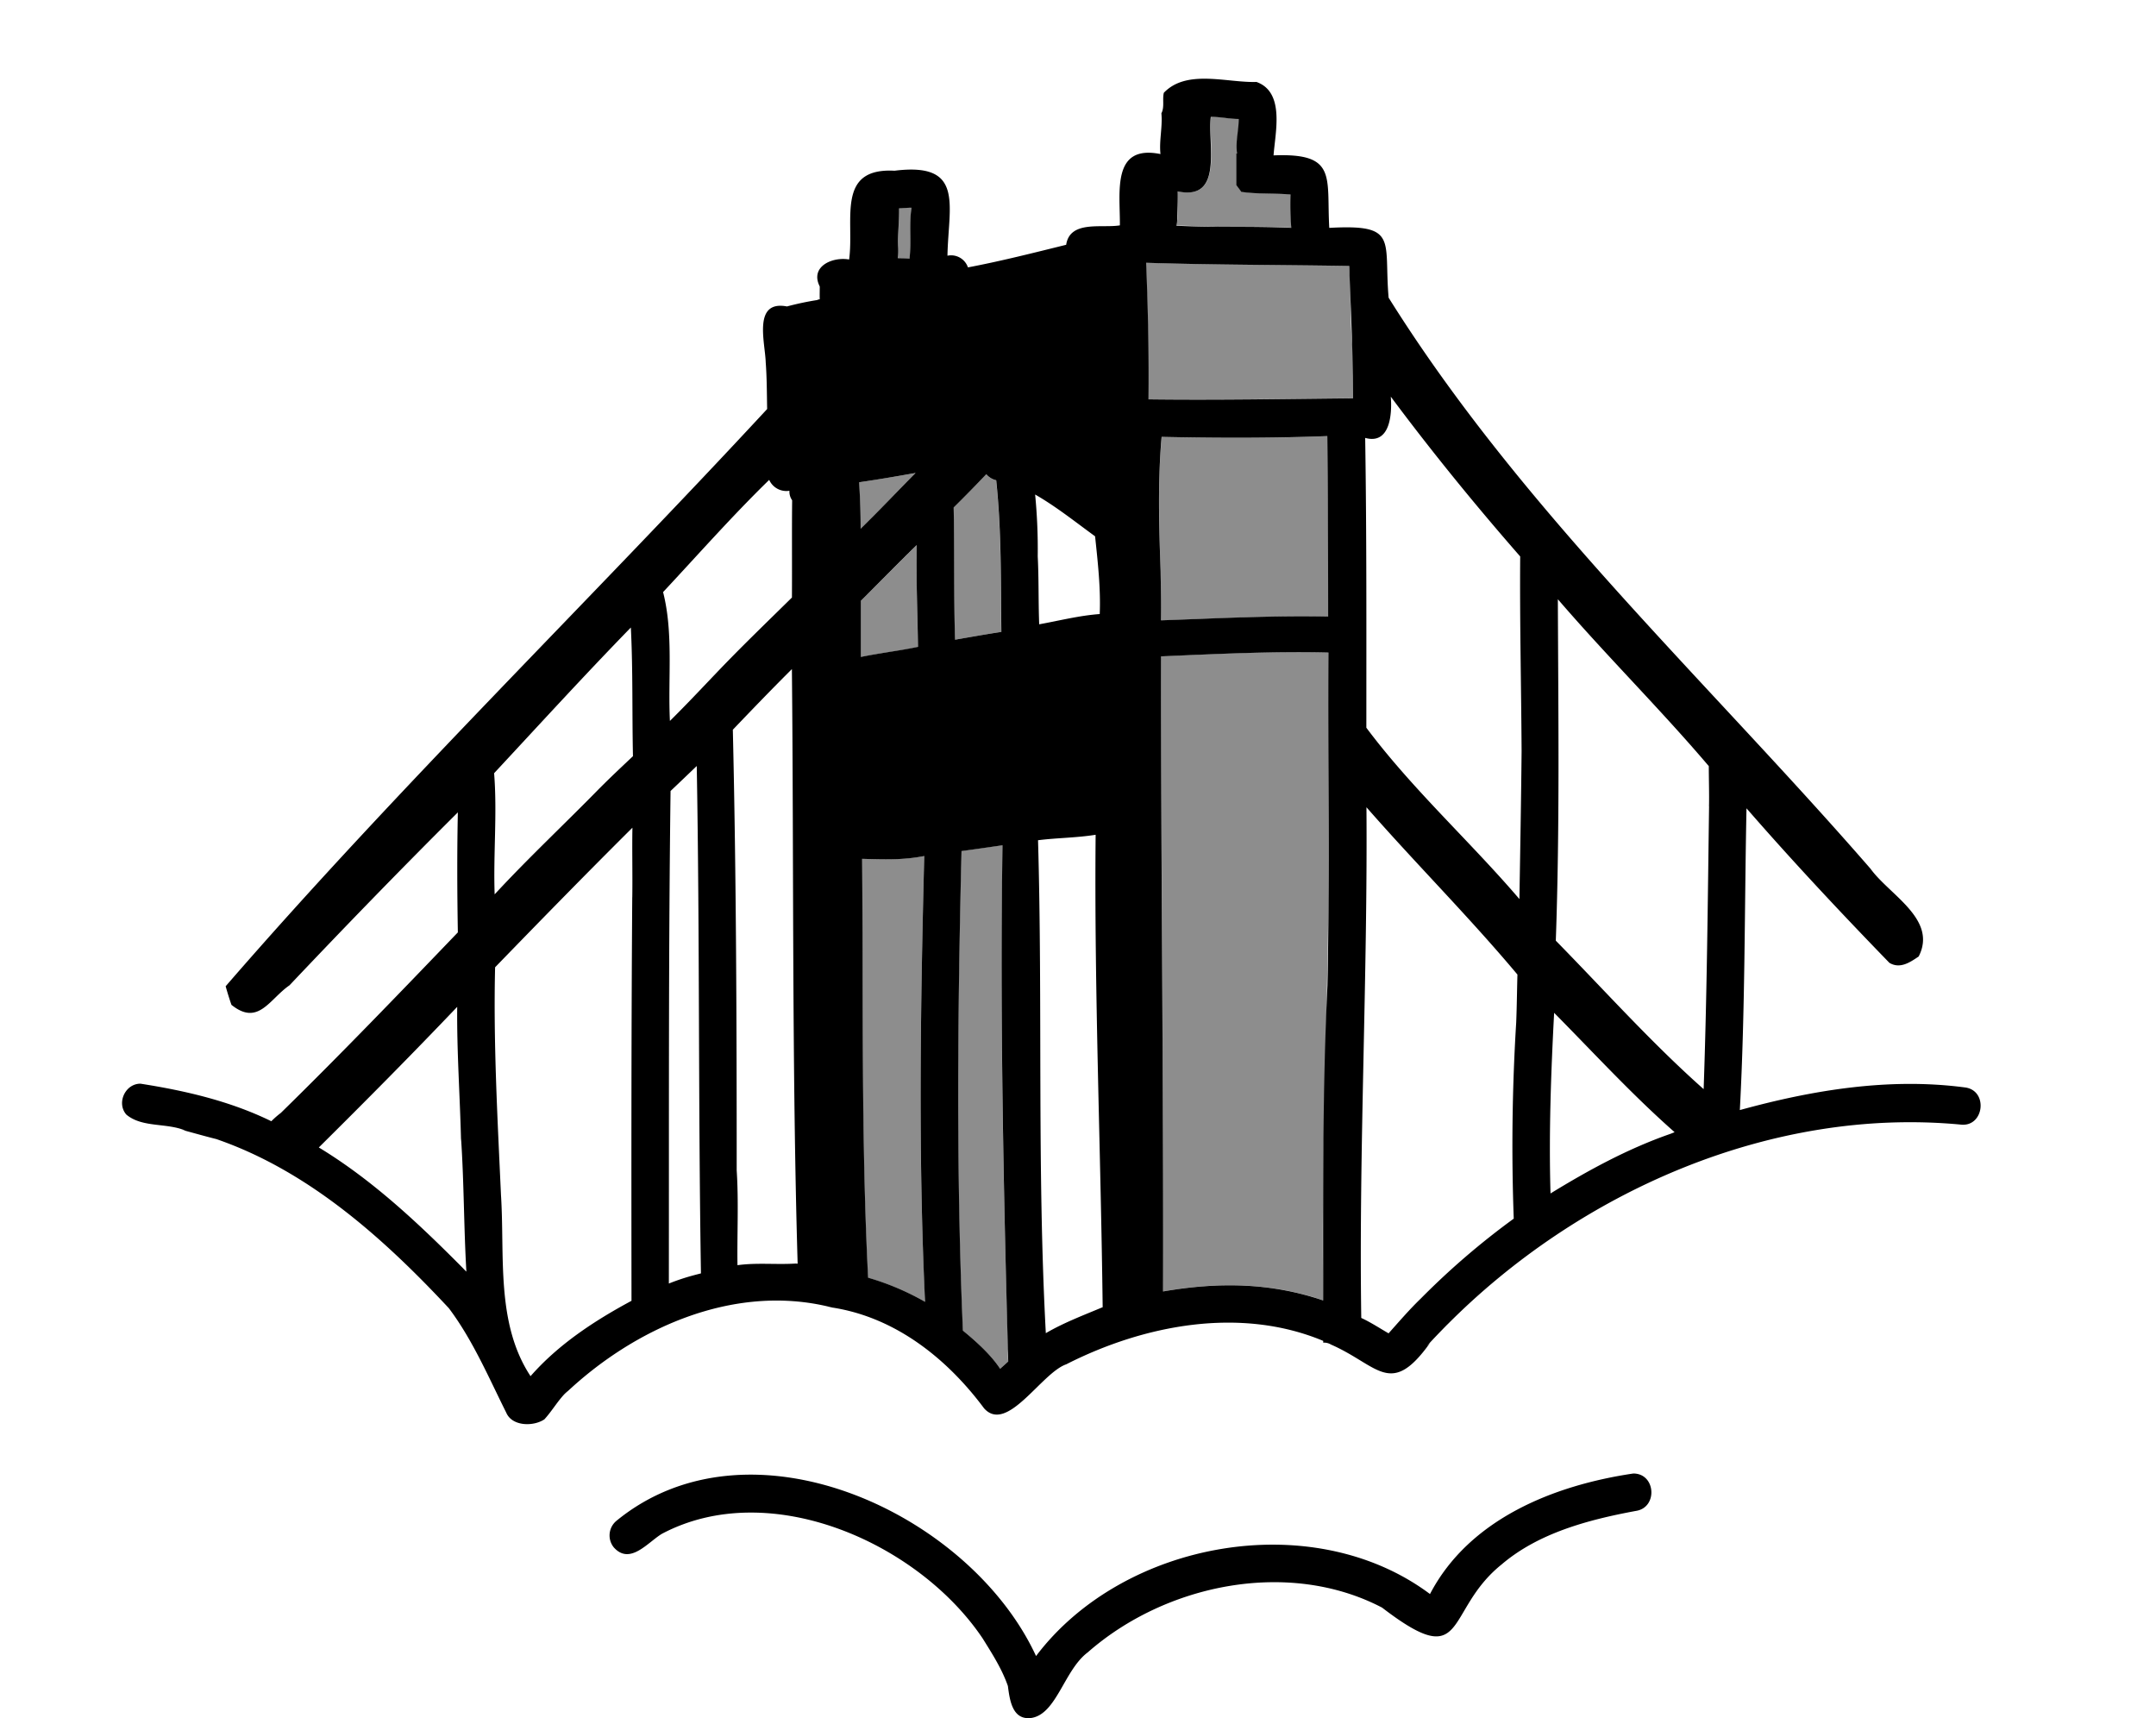
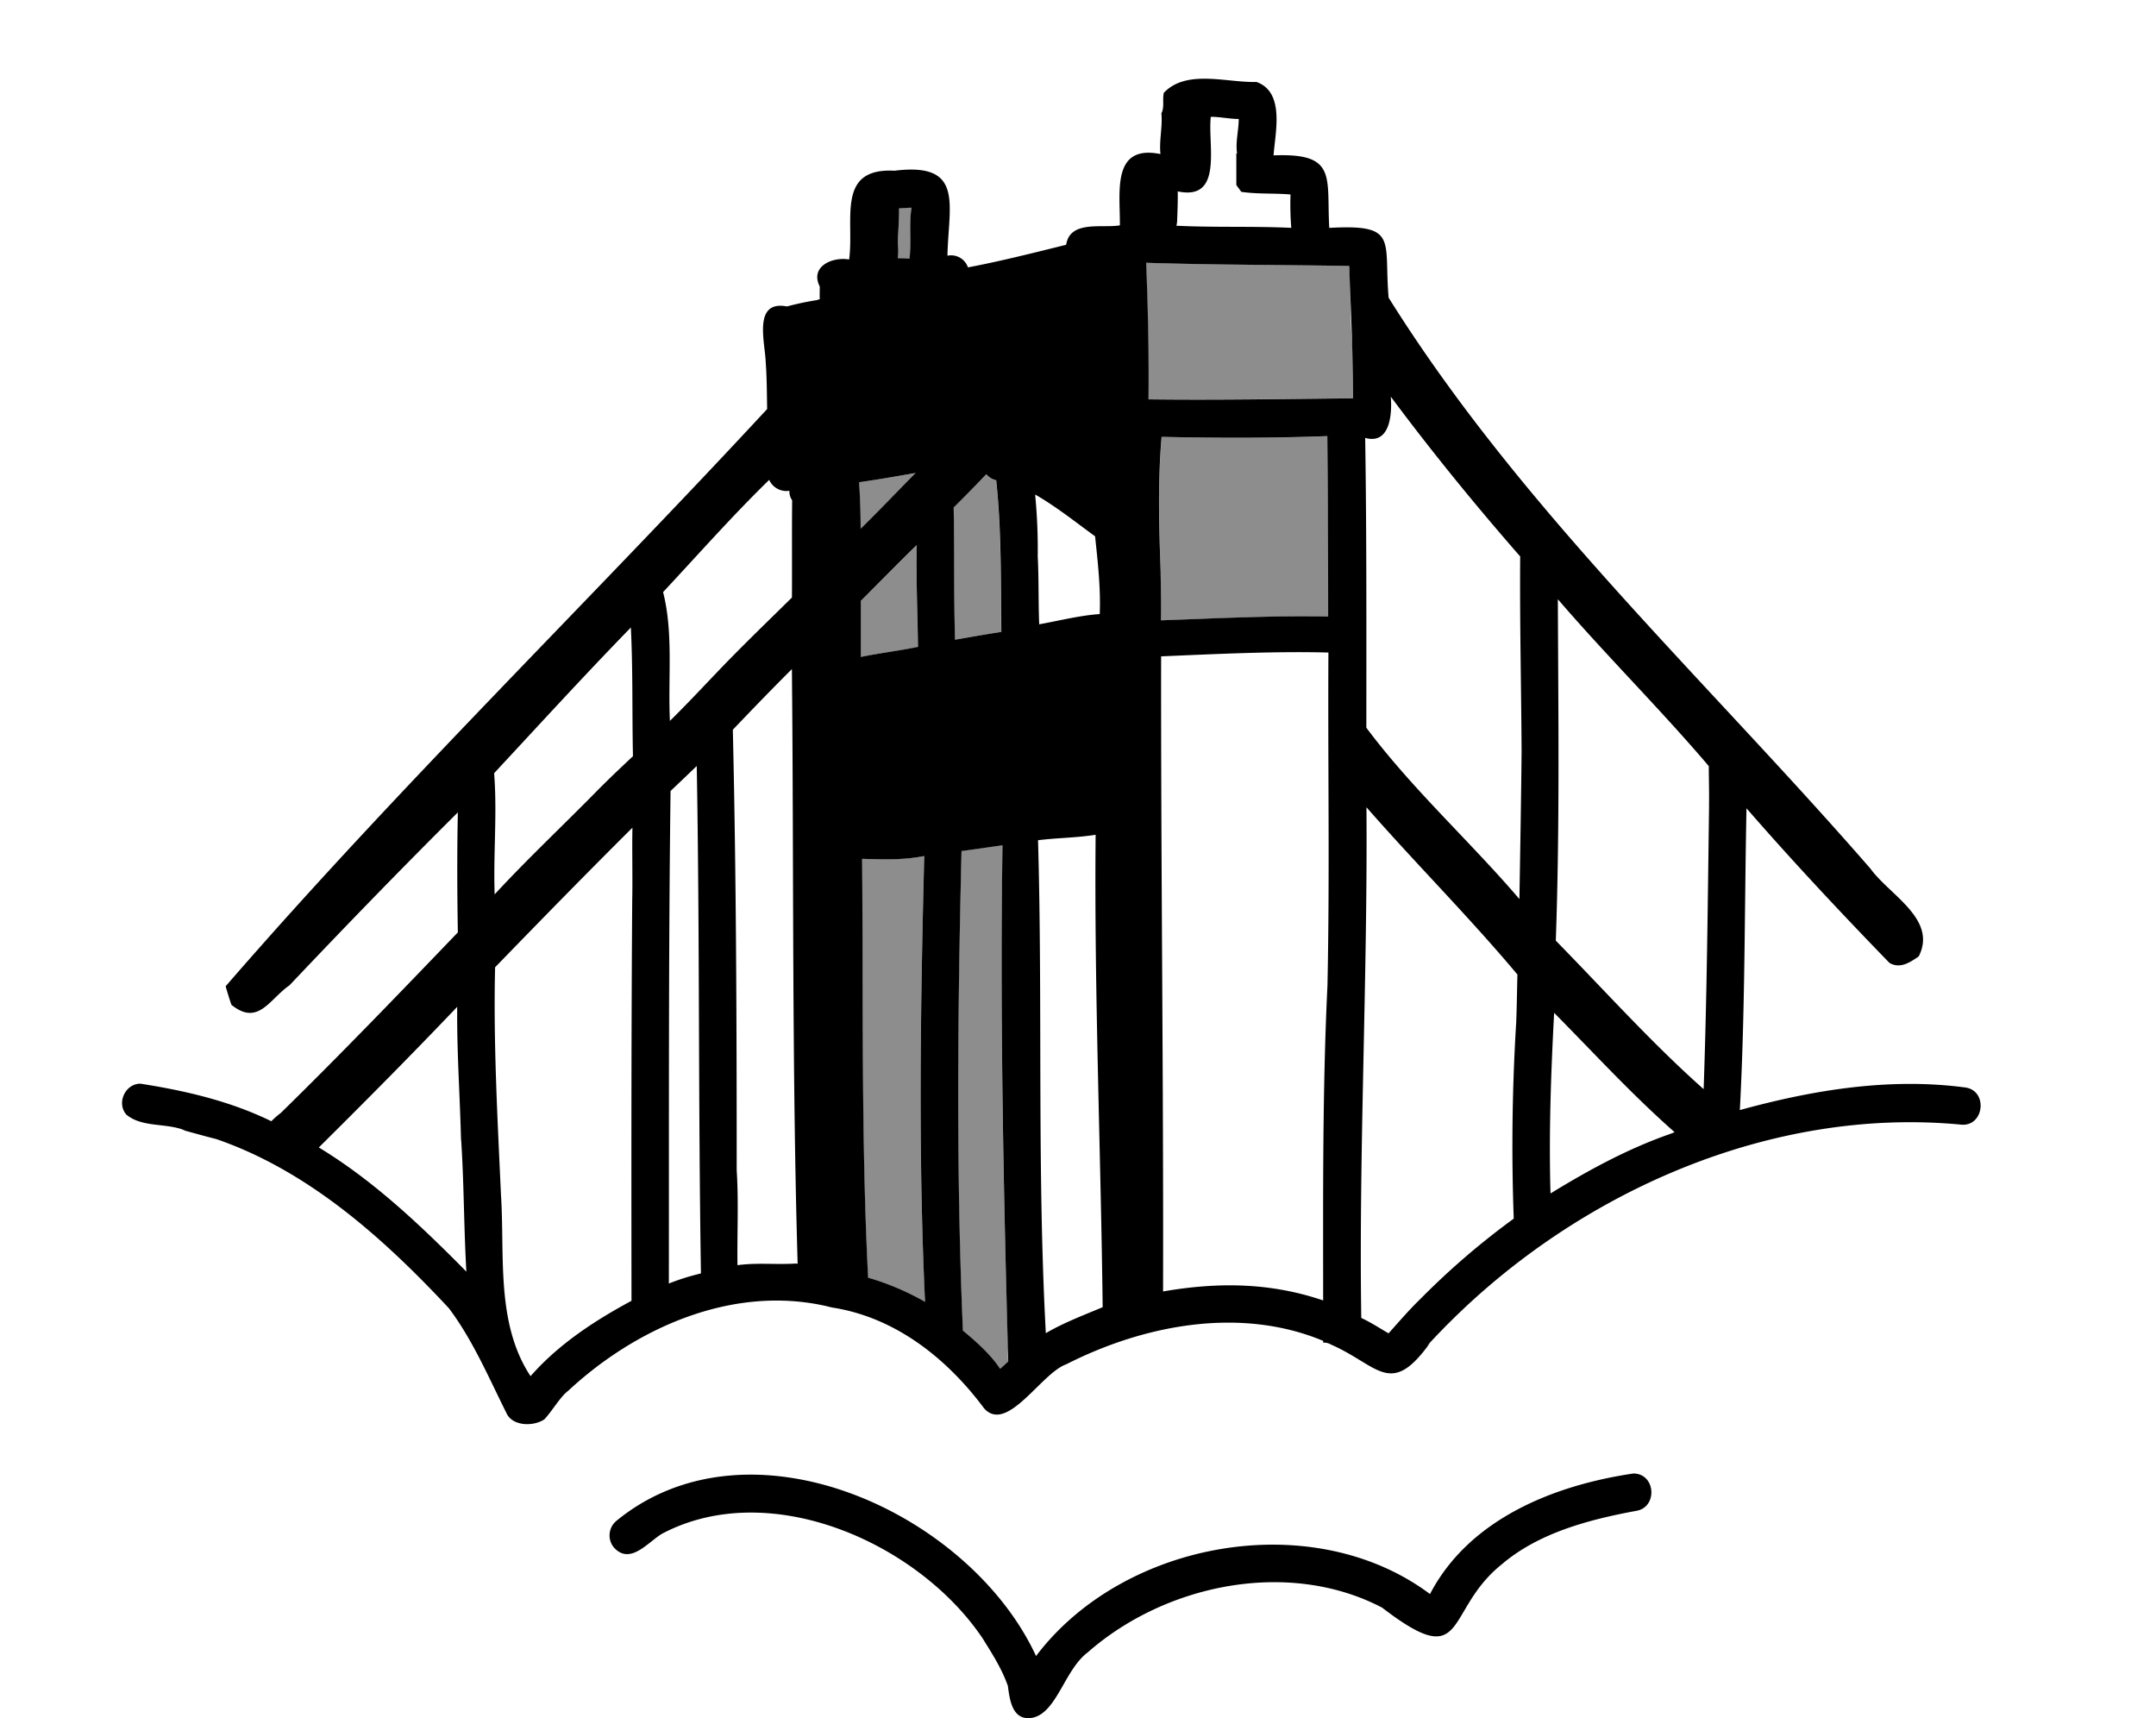
<svg xmlns="http://www.w3.org/2000/svg" id="sf" viewBox="0 0 631.47 503.2">
  <defs>
    <style>.cls-1{fill:#8d8d8d;}</style>
  </defs>
-   <path class="cls-1" d="M389.09,264c-.06-24.09,0-48.88,0-72.93-15.81-.41-32.58.42-49,1.13-.08,61.53.72,124.22.57,186,16.26-2.81,31.53-2.59,46.91,2.63C386.93,342.5,388.65,302.56,389.09,264Z" />
  <path class="cls-1" d="M340,171.3c0,3.42.15,7.17.11,10.4,16.42-.58,32.76-1.44,48.93-1.1,0-20.22-.08-37.5-.24-52.86l0,0c-16.15.62-32.35.58-48.53.23C338.9,142.23,339.68,156.87,340,171.3Z" />
  <path class="cls-1" d="M396.1,101.34c-.75-7.48-.35-16.22-1-23.47-19.84-.34-39.6-.29-59.47-.93.56,13.41.83,26.56.69,40,19.86.25,40-.12,59.86-.3C396.2,111.48,396.39,106.85,396.1,101.34Z" />
-   <path class="cls-1" d="M356,66.41c7.56.22,14.36-.27,22.25.29a91.24,91.24,0,0,1-.22-9.79c-4.84-.41-9.5-.07-14.41-.77-.49-.65-1-1.33-1.45-2,0-2.32,0-7,0-9.29a2,2,0,0,0,.23.1c-.46-3.4.52-6.74.49-10.15-2.76,0-5.44-.63-8.18-.64-.92,8.19,3.72,24.76-9.68,21.87-.11,3.38.13,6.85-.43,10C348.45,66.19,352.25,66.24,356,66.41Z" />
  <path class="cls-1" d="M270.87,379.26c-2-42.74-1.21-85.77-.18-128.55-6.36,1.17-12.05,1-18.22.81.37,40.63-.31,82.19,1.75,122.7a76,76,0,0,1,16.69,7.07C270.94,380.69,270.88,379.86,270.87,379.26Z" />
  <path class="cls-1" d="M295.25,395.14c-1.48-49.16-2.35-98.6-1.6-147.58-4,.45-8,1.17-12.06,1.65-1.13,47-1.64,93.52.4,140.47,3.73,3.07,8.13,6.94,10.93,11.21l2.38-2.15A20.66,20.66,0,0,1,295.25,395.14Z" />
  <path class="cls-1" d="M288.05,185.91c1.49-.26,3.69-.62,5.21-.84-.19-14.89.06-29.63-1.51-44.42a5.38,5.38,0,0,1-2.91-1.77c-2.75,2.91-6.35,6.6-9.54,9.75.28,12.81,0,26,.41,38.72C282.25,186.91,285.53,186.33,288.05,185.91Z" />
  <path class="cls-1" d="M260.35,191c2.77-.44,5.73-.9,8.51-1.5-.13-10-.58-19.71-.37-29.81-5.21,5.1-11.16,11.14-16.4,16.38v16.39C254.89,191.86,258.28,191.26,260.35,191Z" />
  <path class="cls-1" d="M254.63,152.33c4.54-4.53,9-9.26,13.54-13.79-5.49.91-11.58,2-16.56,2.7.26,4,.41,8.35.46,13.6C252.94,154,253.78,153.17,254.63,152.33Z" />
  <path class="cls-1" d="M263.33,75.66a28.3,28.3,0,0,1,3.08.13c.57-5-.18-10,.6-15l0,0c-1.27,0-2.45.21-3.64.18-.18,5-.3,9.68-.33,14.64A1.72,1.72,0,0,0,263.33,75.66Z" />
  <path d="M575.36,318.46c-22.08-2.9-44.47.78-65.78,6.65,1.57-29.44,1.35-58.91,1.95-88.38,13.49,15.5,27.58,30.54,41.86,45.26h0c3.1,1.85,6-.12,8.57-1.86,5.58-10.91-8.55-18-14.11-25.71C500.14,199.53,445.4,149.07,406.71,87.18c-1.46-16.94,3-21.57-17.38-20.44-.85-14.92,2.42-22-16.32-21.23C373.5,38.72,376.4,27,368,24c-8.69.27-20.44-3.83-27.13,3.18-.47,1.94.25,4.22-.71,6,.38,4-.7,8-.27,11.94C325.51,42.21,328.1,56.28,328,66c-5.22.89-14.63-1.59-15.73,5.69-9.38,2.32-19.22,4.82-28.77,6.62a5.21,5.21,0,0,0-6-3.42C277.77,60.07,282.6,47.43,262,50c-17.24-.92-11.72,14.43-13.3,26-4.92-.87-11.56,2.07-8.6,7.91,0,1.25-.05,2.49,0,3.74l-.68.14.08.06a85.27,85.27,0,0,0-9,1.9c-10.08-1.92-6.4,10.51-6.23,16.37.34,4.45.33,9.16.42,13.67C172.4,176.26,116.32,230.88,66.09,288.85c.52,1.83,1.07,3.65,1.7,5.44,7.87,6.34,11.12-1.68,17-5.72,16.2-17.12,32.58-34,49.31-50.65-.25,11.71-.2,23.43,0,35.15C116.89,291,99.7,308.88,82,326.19l.55-.47a26.13,26.13,0,0,0-3.08,2.66c-12-5.88-25.2-8.95-38.34-11-4.46,0-7.07,5.68-4.13,9.05,4.67,3.91,11.8,2.35,17.31,4.69L53,330.82c3.92,1.05,7.81,2.18,11.76,3.13l-1.36-.33c26.91,9.29,48.93,29,68.06,49.51,7,9.3,11.64,20.25,16.82,30.61,1.73,4.05,8,4.09,11.17,1.94,2.46-2.69,4.16-5.9,6.88-8.38l-1,1.05c20.18-19.27,49.27-32.39,77.35-25.67l-.37-.08,1.2.29-.39-.1,1.12.27-.43-.11c18.47,2.87,33.59,14.95,44.41,29.5,6.74,7.56,16.8-10.37,24.07-12.88,22.78-11.59,51-17,75.27-6.86v.52a3.85,3.85,0,0,1,2.26.55h0c13.88,6.07,17.44,15.7,29-.44l-1,1c2-2.28,4.17-4.45,6.29-6.64l-.42.45c38.73-39.08,95-64,150.47-58.8C581.19,330.27,582.47,319.2,575.36,318.46Zm-439.8,52.91c-12.9-13-26.47-25.79-42.18-35.31,13.66-13.54,27.24-27.23,40.53-41.18-.13,13.16.83,26.29,1.13,39.44,0-.3,0-.6,0-.9.88,13,.8,26,1.56,39C136.22,372.09,135.9,371.72,135.56,371.37Zm10.62-32.25,0-.55a5.07,5.07,0,0,1,0,.55Zm39-76.35c-.29,39.41-.26,78.82-.22,118.2-10.85,5.84-21.39,12.74-29.57,22.07-10.22-15.51-7.51-35.31-8.66-53.12-1-22.18-2.25-44.4-1.72-66.63,13.31-13.73,26.66-27.4,40.22-40.88C185.11,249.2,185.29,256,185.19,262.77Zm-9.58-31.9c-10.18,10.42-20.83,20.36-30.72,31.06-.42-11.81.78-23.73-.16-35.48,13.29-14.29,26.44-28.69,40.05-42.67.63,12.55.34,25.12.62,37.68C182.1,224.57,178.8,227.66,175.61,230.87Zm27.22,142.72a64.59,64.59,0,0,0-6.92,2.32c.06-48.07-.12-96.17.5-144.25q3.85-3.65,7.67-7.32c.88,49.51.43,99.15,1.23,148.6C204.49,373.15,203.66,373.36,202.83,373.59Zm6.63-176.12c-4.37,4.59-8.72,9.21-13.24,13.67-.61-12.46,1.08-25.67-2-37.73,10.28-11,20.27-22.34,31.08-32.87a5.5,5.5,0,0,0,5.93,3.19,4.34,4.34,0,0,0,.79,2.78c-.1,9.49,0,19-.06,28.49C224.41,182.43,216.76,189.77,209.46,197.47ZM233,370.06c-5.67.36-11.33-.31-17,.48-.13-9.26.37-18.54-.23-27.8,0,.09,0,.18,0,.26,0-43.07-.12-86.21-1.13-129.28,5.73-6,11.44-11.93,17.3-17.76.56,57.8,0,116.7,1.68,174.14ZM263.07,72.6c-.14-3.87.28-7.68.27-11.59h0v0c1.19,0,2.37-.19,3.64-.17l0,0c-.79,4.93,0,9.94-.6,14.93h0v0c-1.12-.14-2.24-.12-3.4-.16C263.08,74.56,263.1,73.56,263.07,72.6Zm-11,82.24c0-5.25-.19-9.57-.44-13.6,5-.71,11-1.74,16.54-2.72h0v0c-5.35,5.38-10.64,11-16.08,16.3v0Zm.05,37.57h0V176l0,0h0c5.24-5.24,11.16-11.27,16.38-16.36-.21,10.1.24,19.82.37,29.81C263.08,190.66,258.25,191.15,252.11,192.41Zm18.81,188.65c0,.07,0,.14,0,.21h0v0a76.08,76.08,0,0,0-16.67-7.07h0c-2.06-40.49-1.39-82-1.76-122.67h0v0c6.17.17,11.82.42,18.2-.82l0,0h0c-1.08,43.39-1.8,87,.23,130.39Zm8.8-193.71h0c-.41-12.74-.13-25.92-.41-38.72,3.2-3.15,6.79-6.83,9.55-9.75a5.38,5.38,0,0,0,2.91,1.77c1.57,14.79,1.33,29.54,1.51,44.42C288.84,185.74,284.13,186.59,279.72,187.35ZM295.3,398.74l-2.37,2.14h0c-2.8-4.26-7.19-8.13-10.91-11.19h0l0,0c-2-46.94-1.53-93.42-.4-140.44h0v0c4-.51,8-1.14,12-1.68C292.87,297.7,293.9,348.39,295.3,398.74Zm8.64-235.8a165.15,165.15,0,0,0-.76-18.11c6.15,3.52,11.81,8.06,17.56,12.24.8,7.58,1.67,15.29,1.36,22.77-6,.43-11.86,1.95-17.73,3C304.11,176.18,304.28,169.57,303.94,162.94Zm18.78,220c-5.53,2.32-11.22,4.47-16.41,7.51-2.59-48.17-.9-96.41-2.28-144.37,5.51-.7,11.31-.7,16.87-1.6-.44,45.77,1.52,92.73,2.06,138.38ZM344.78,64.35c.11-2.63.21-5.51.17-8.3h0v0c13.44,2.85,8.73-13.58,9.68-21.84h0v0c2.74,0,5.43.62,8.18.64,0,3.39-1,6.77-.48,10.14h0s0,0,0,0l-.22-.09v9.29c.46.66,1,1.34,1.45,2,4.91.7,9.57.35,14.42.77a86,86,0,0,0,.22,9.77h0v0c-11.73-.54-22.07-.06-33.64-.62h0A6.81,6.81,0,0,0,344.78,64.35Zm-4.85,102.92c-.47-13.11-.86-26.37.3-39.32,16.18.35,32.38.39,48.53-.23l0,0c.16,15.36.24,32.64.24,52.86-16.17-.34-32.51.52-48.93,1.1C340.14,177.14,340,172,339.93,167.27ZM388.8,288.62c-1.48,30.43-1.27,62.1-1.26,92.24h0v0c-15.38-5.22-30.63-5.44-46.89-2.63h0c.15-61.8-.65-124.51-.57-186,16.41-.7,33.16-1.53,49-1.12h0C388.89,223.51,389.49,256.14,388.8,288.62Zm7.44-178.42c0,2.11,0,4.38,0,6.46h0v0c-19.89.19-40,.55-59.86.3.14-13.48-.14-26.63-.69-40,19.87.64,39.63.59,59.47.93C395.54,88,396.11,100,396.24,110.2Zm47.84,189.24c-1.18,19.14-1.42,38.34-.72,57.47a221.92,221.92,0,0,0-27.48,23.66l.19-.2c-3.31,3.21-6.31,6.7-9.37,10.13-2.65-1.53-5.22-3.23-8-4.51-.74-49.05,1.89-100,1.52-149.57,14.51,16.58,30.06,32.1,44.22,49C444.31,290.06,444.27,294.75,444.08,299.44ZM445.66,220c-.14,14.44-.4,28.88-.64,43.31-14.54-17-31.35-32.15-44.83-50.18,0-28.11.1-56.57-.34-84.88,7.38,2.07,7.9-7.18,7.5-12.08,12,16.11,24.68,31.68,37.9,46.8C445.1,182,445.55,201,445.66,220ZM489,332.16c-12.32,4.32-23.77,10.56-34.87,17.37-.51-17.65.13-35.27,1.06-52.9,11.65,11.77,22.84,24,35.28,34.95C490,331.78,489.47,332,489,332.16Zm11.57-96c-.38,27.62-.62,55.22-1.59,82.82C483.67,305.4,470,290.09,455.68,275.5c1.18-33.32.72-66.65.6-100,14.33,16.66,30,32.16,44.21,48.88C500.49,228.34,500.63,232.27,500.55,236.2Z" />
  <path d="M478.39,431.55c-23.35,3.45-48.08,13.33-59.56,35.3-34.39-25.7-89.89-15.61-115.38,18.16-19.34-41.86-83.72-71.74-122.94-39.57a5.55,5.55,0,0,0-.74,7.74c4.72,5.29,9.9-1.41,14.06-3.95,31.63-16.8,75.23,2.66,94,30.65l-.78-1.26c3,4.88,6.26,9.71,8.15,15.16.55,4.19,1.33,10.19,7,9.34,7.29-1.26,9.53-14.05,16.38-19.18,22.76-20,58.77-27.45,86.21-13.12,25.3,19.42,18,1.05,35-12.62,10.85-9.28,25.54-13.13,39.31-15.69C485.6,441.58,485,431.56,478.39,431.55Z" />
</svg>